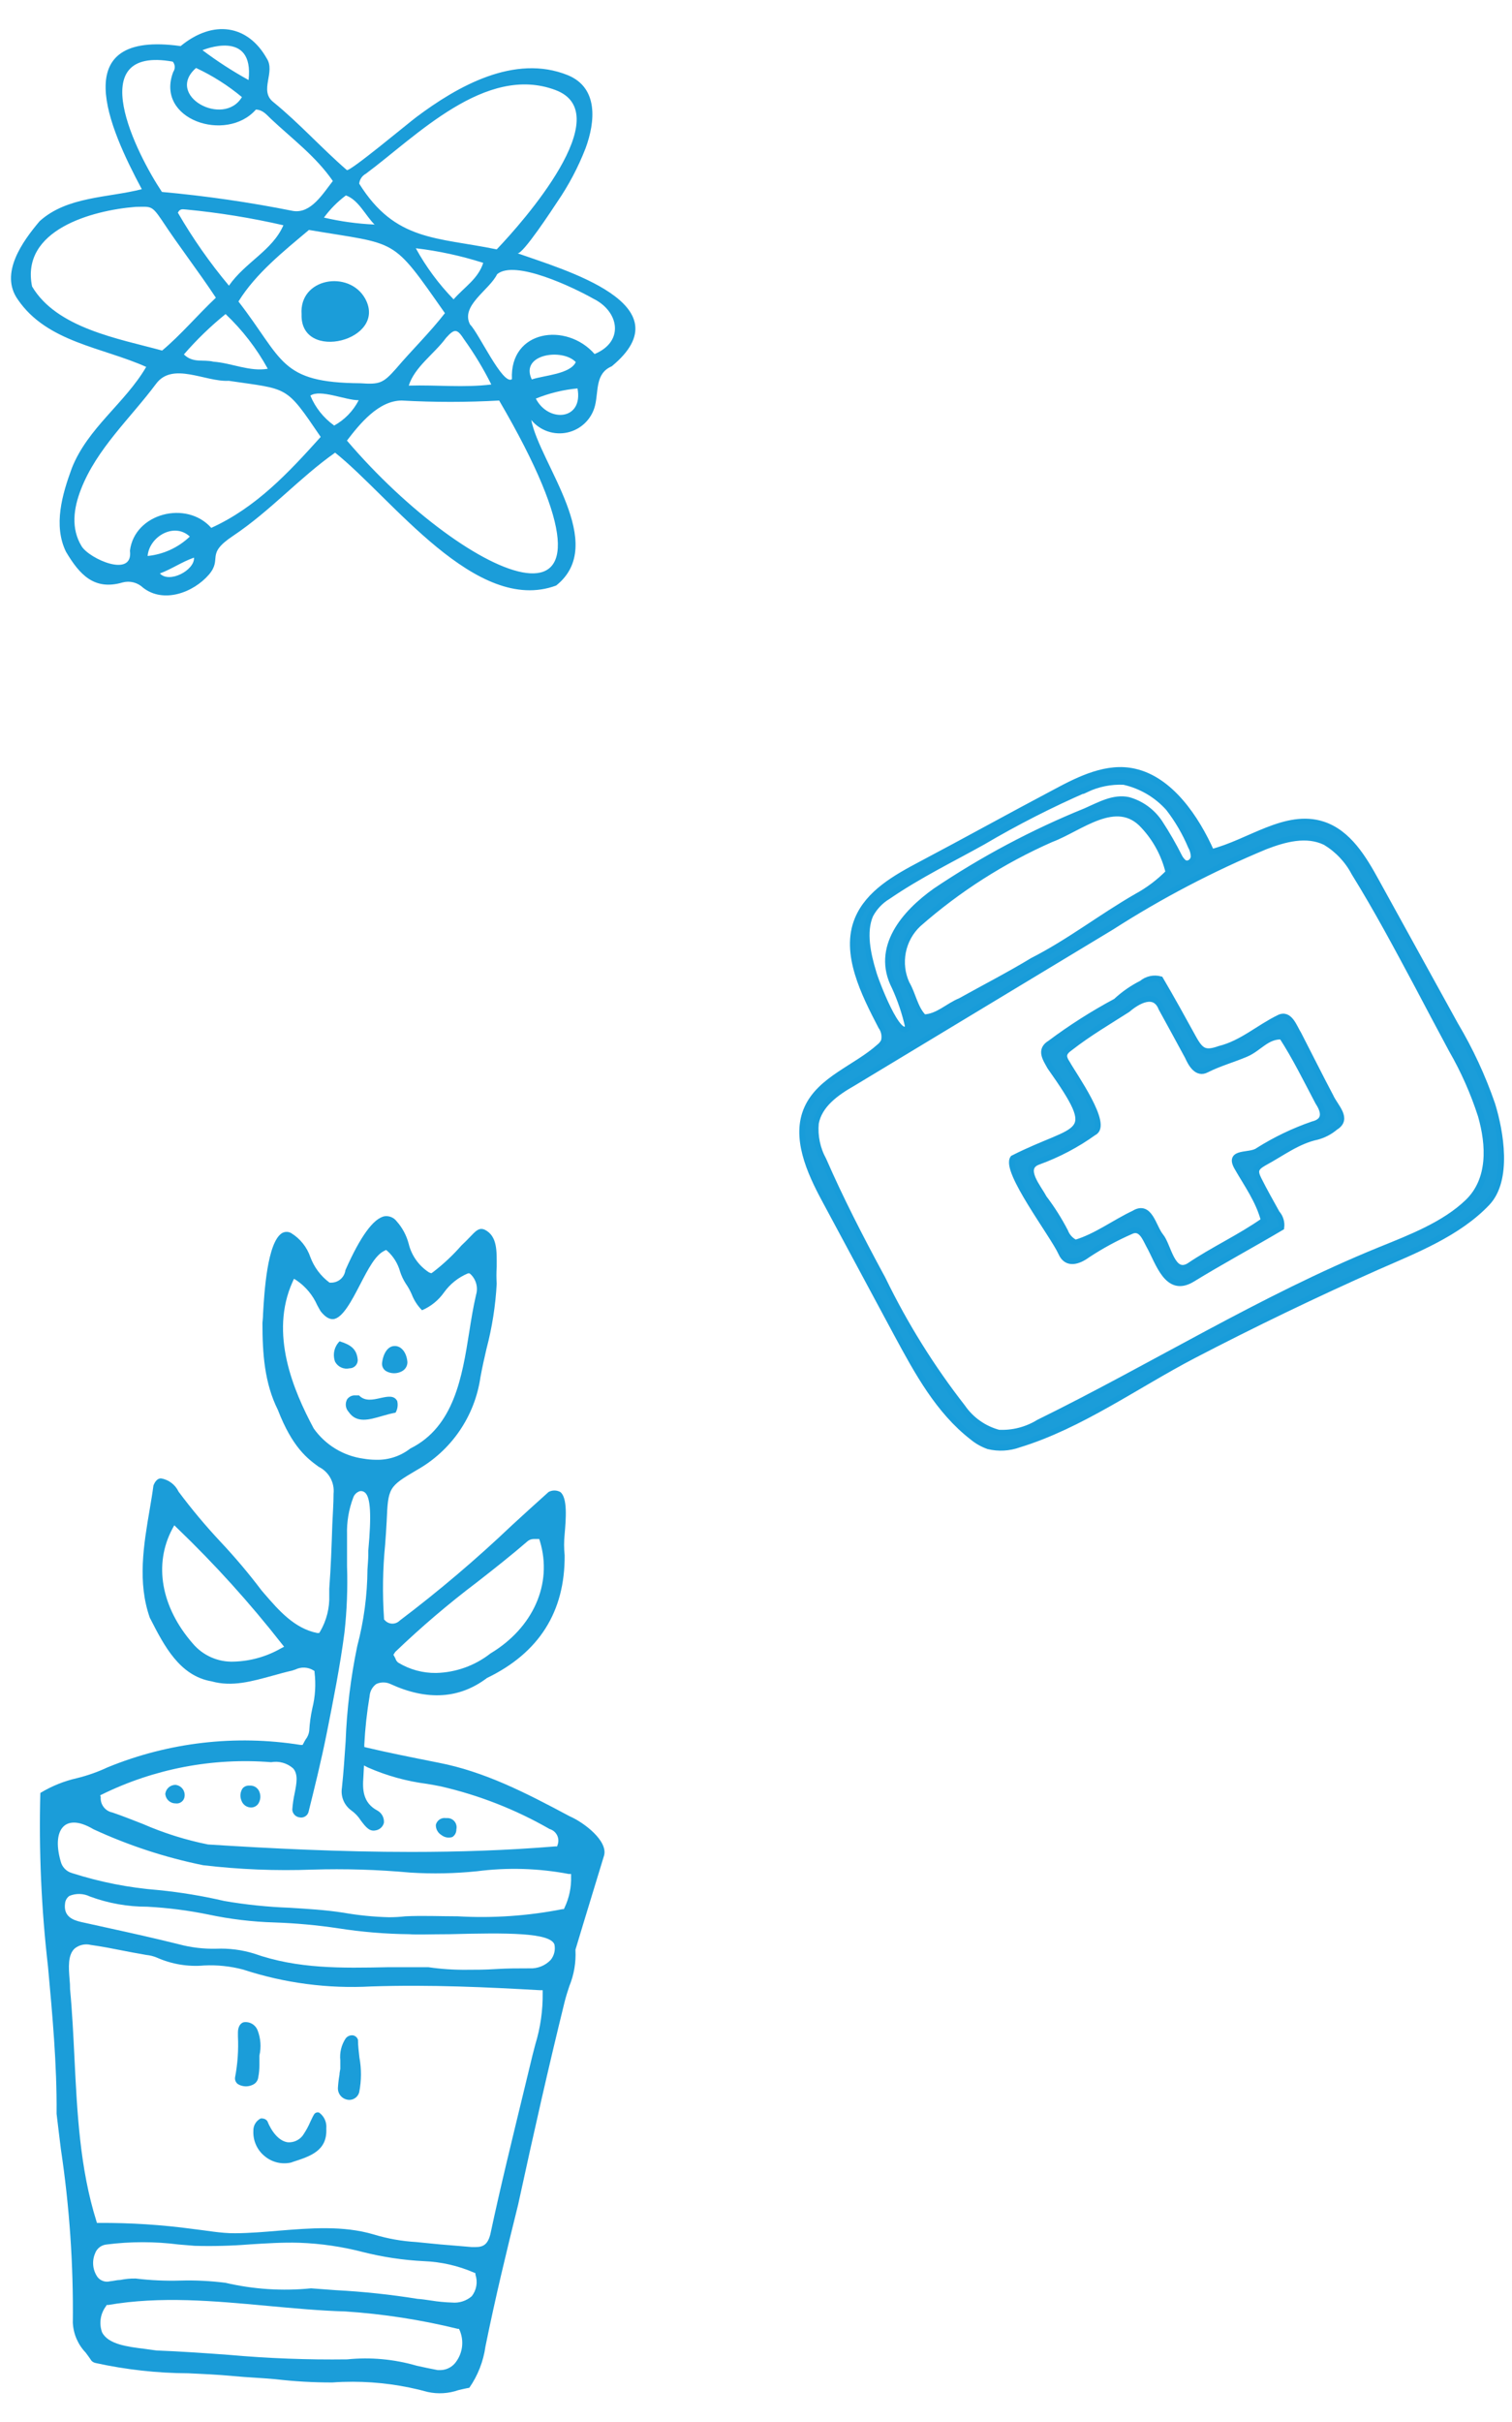
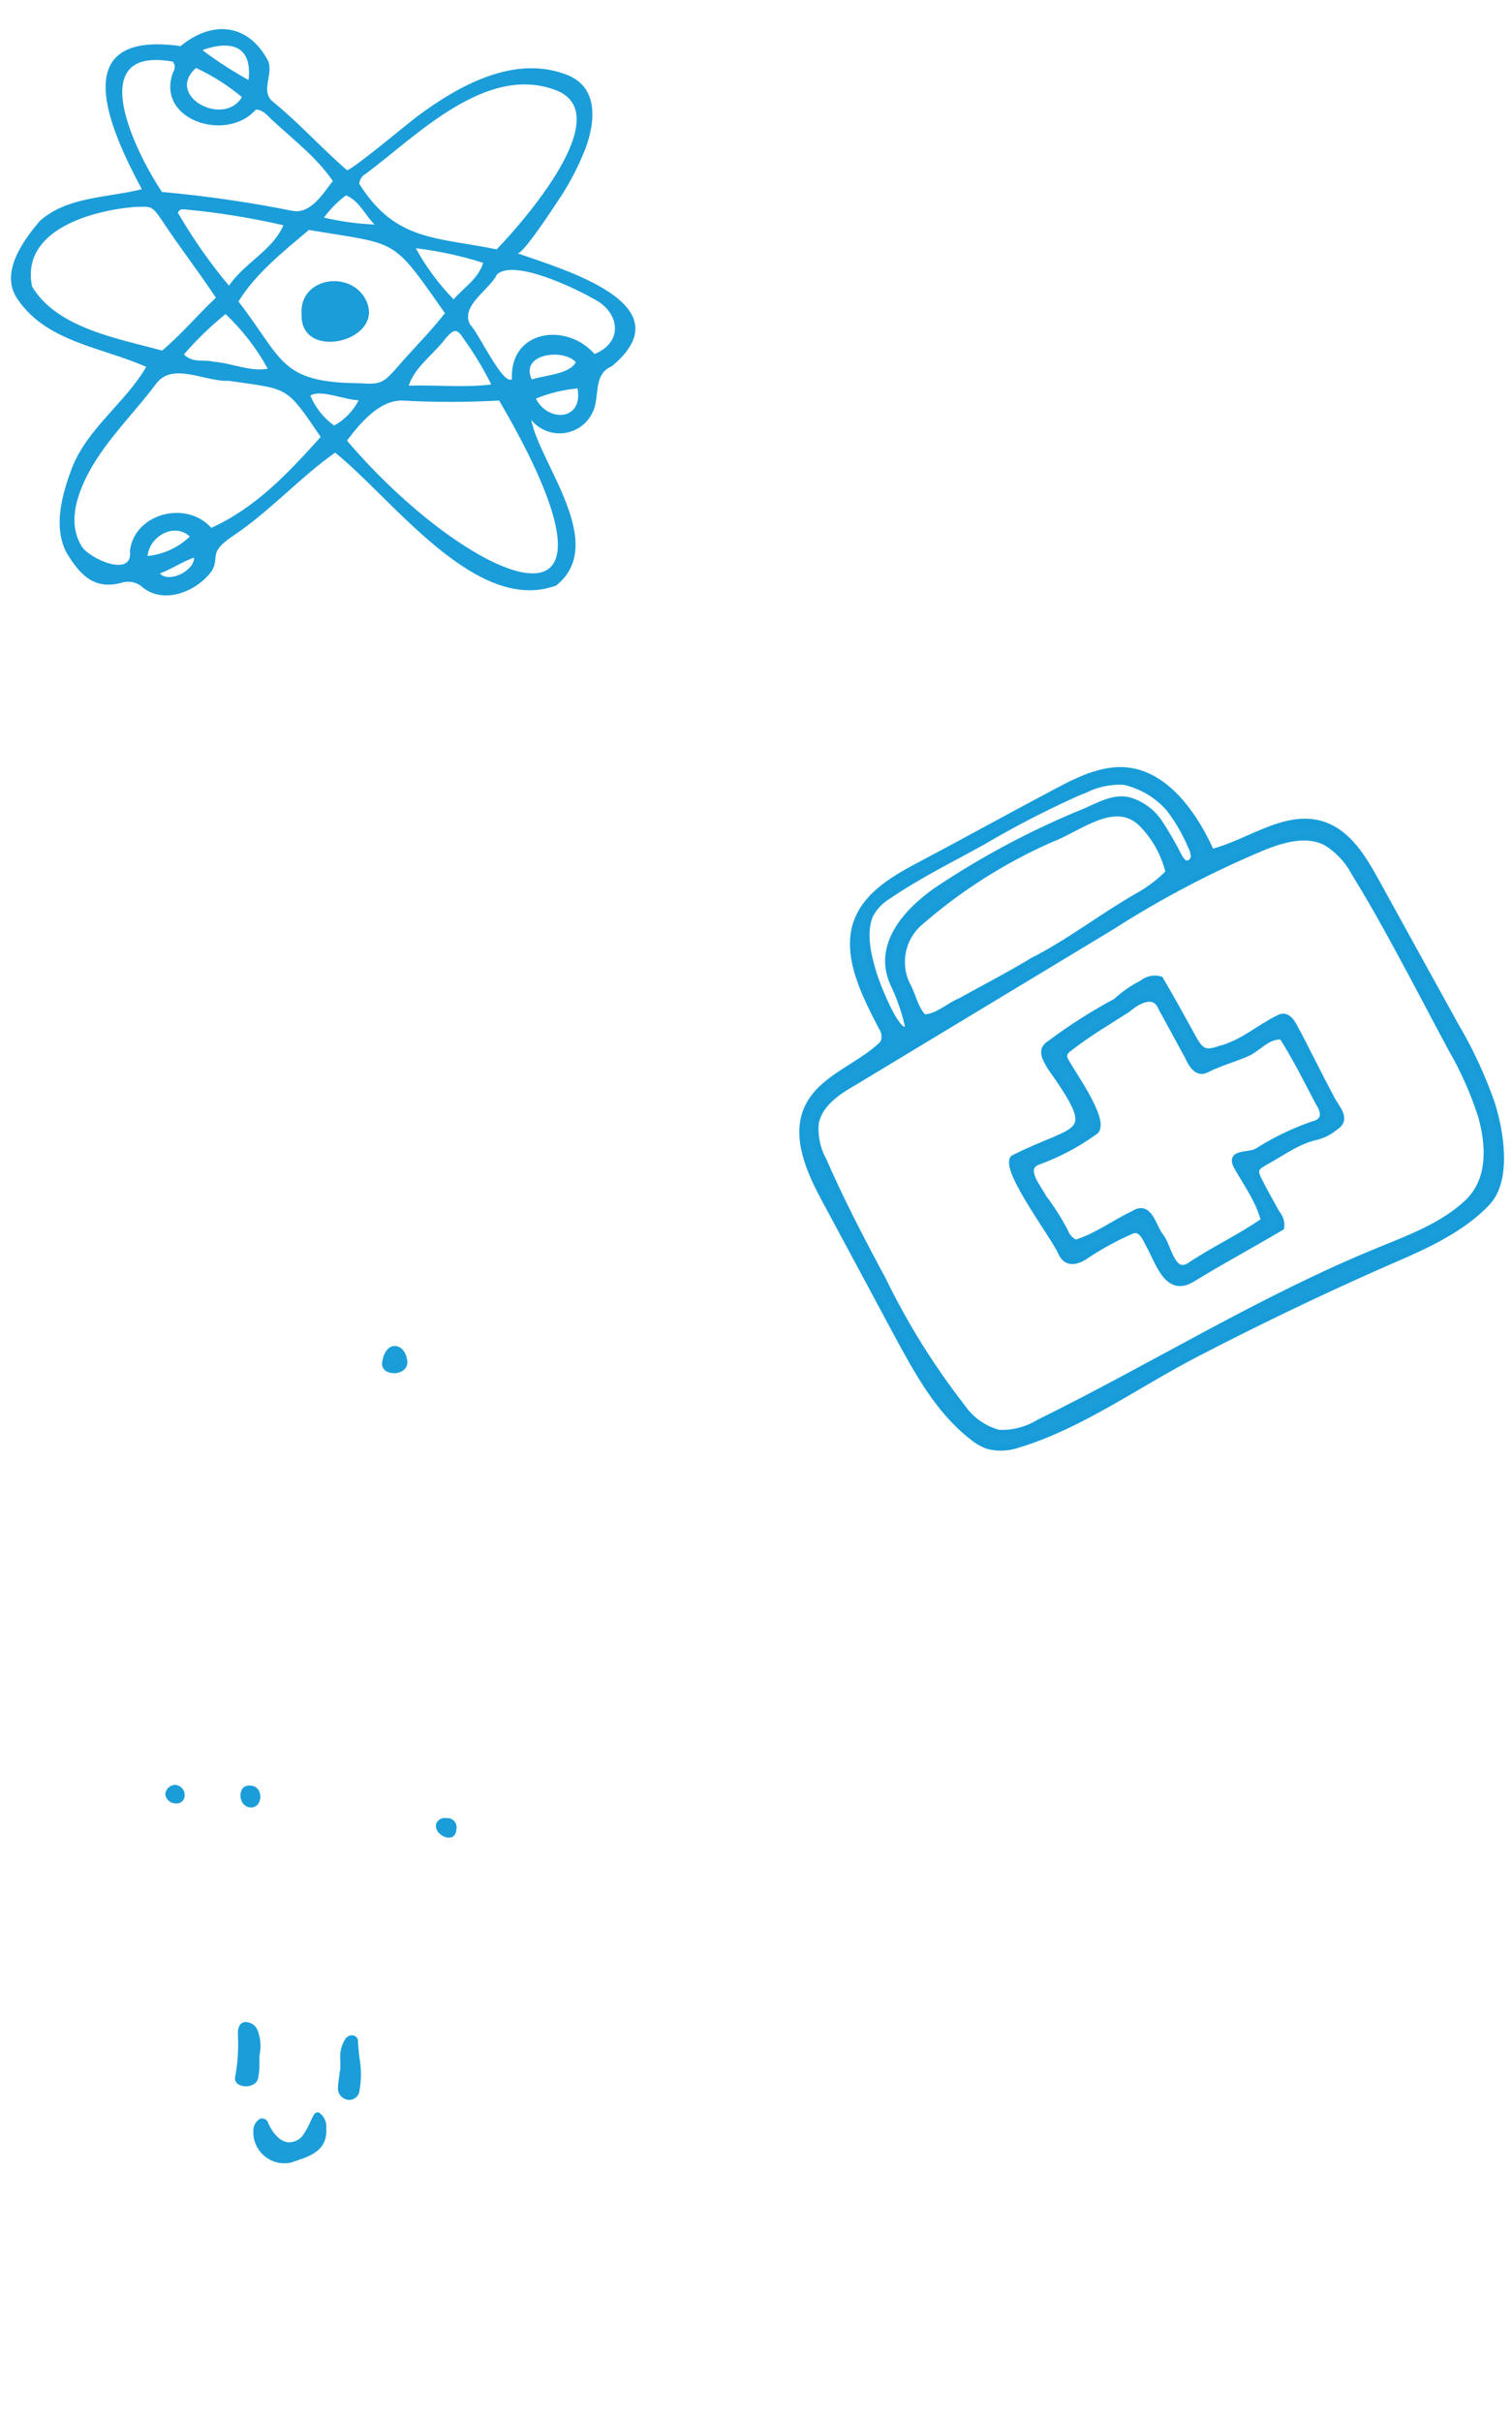
<svg xmlns="http://www.w3.org/2000/svg" width="148" height="237" viewBox="0 0 148 237" fill="none">
  <path d="M14.31 35.9C10.05 33.98 4.6 33.5 1.74 29.3C-0.06 26.76 2.19 23.64 3.88 21.64C6.58 19.2 10.59 19.36 13.88 18.51C10.67 12.51 6.38 2.93 17.68 4.51C20.88 1.88 24.26 2.44 26.1 5.7C27.01 7.07 25.31 8.87 26.77 10C29.3 12.06 31.51 14.53 33.95 16.64C34.2 16.86 40.13 11.91 40.75 11.46C44.75 8.46 50.36 5.24 55.59 7.36C58.59 8.6 58.27 11.92 57.32 14.5C56.597 16.362 55.66 18.134 54.53 19.78C54.18 20.31 51.15 24.95 50.65 24.78C55.15 26.38 67.22 29.78 59.88 35.84C58.24 36.54 58.6 38.26 58.24 39.7C58.077 40.342 57.739 40.927 57.264 41.389C56.789 41.851 56.195 42.172 55.548 42.316C54.901 42.46 54.227 42.422 53.6 42.205C52.974 41.989 52.42 41.603 52 41.09C52.84 45.4 59.54 53.23 54.44 57.29C46.6 60.2 38.34 48.7 32.8 44.29C29.29 46.77 26.48 49.98 22.8 52.44C20.06 54.26 21.8 54.62 20.46 56.21C18.93 57.99 16 59.07 14 57.5C13.738 57.251 13.417 57.073 13.066 56.984C12.716 56.894 12.349 56.897 12 56.99C9.2 57.81 7.77 56.19 6.46 53.99C5.2 51.41 6.09 48.37 7.03 45.81C8.59 41.86 12.25 39.44 14.31 35.9ZM20.68 51.65C25.08 49.65 28.26 46.23 31.39 42.75C27.93 37.66 28.29 38.13 22.39 37.26C20.11 37.39 16.9 35.37 15.28 37.55C12.77 40.92 9.47 43.89 7.92 47.89C7.21 49.72 6.92 51.7 7.99 53.45C8.75 54.68 13.07 56.61 12.72 53.88C13.17 50.22 18.26 48.91 20.68 51.65ZM48.86 39.19C45.686 39.365 42.504 39.365 39.33 39.19C37.05 39.19 35.2 41.49 33.96 43.11C45.76 56.96 64 65.1 48.86 39.19ZM35.16 17.97C38.69 23.62 42.72 23.19 48.62 24.4C51.18 21.73 60.56 11.12 54.37 8.81C47.52 6.24 40.73 13.35 35.81 17C35.63 17.096 35.477 17.235 35.364 17.404C35.25 17.573 35.18 17.767 35.16 17.97ZM30.24 22.5C27.77 24.58 25.04 26.75 23.34 29.5C27.77 35.22 27.34 37.44 35.28 37.5C37.16 37.63 37.5 37.5 38.76 36.08C40.32 34.24 42.07 32.55 43.55 30.64C38.27 23.11 39.06 23.99 30.24 22.5ZM21.13 29.13C19.4 26.51 17.54 24.13 15.83 21.53C14.83 20.05 14.75 20.23 13.28 20.24C9 20.58 2 22.5 3.14 28.03C5.55 32.11 11.62 33.14 15.87 34.3C17.71 32.76 19.27 30.89 21.13 29.13ZM15.85 18.78C20.157 19.171 24.439 19.792 28.68 20.64C30.44 20.93 31.61 18.94 32.58 17.71C30.91 15.29 28.58 13.57 26.52 11.63C26.11 11.25 25.75 10.75 25.05 10.72C22.17 14.01 15.15 11.72 16.96 7.03C17.063 6.881 17.114 6.702 17.105 6.521C17.096 6.341 17.027 6.168 16.91 6.03C8 4.44 13.37 15.07 15.85 18.78ZM58.2 34.64C61.14 33.42 60.6 30.46 58.07 29.22C56.18 28.15 50.39 25.36 48.66 26.83C47.9 28.39 45.05 29.9 46.01 31.75C46.85 32.56 49.22 37.75 50.11 37.1C49.88 32.27 55.45 31.5 58.2 34.64ZM27.74 22.04C24.603 21.321 21.423 20.806 18.22 20.5C17.96 20.5 17.64 20.35 17.41 20.81C18.869 23.329 20.542 25.718 22.41 27.95C24 25.66 26.68 24.5 27.74 22.04ZM48.09 37.62C47.327 36.092 46.444 34.628 45.45 33.24C44.75 32.16 44.51 32.11 43.66 33.06C42.51 34.63 40.59 35.89 40.01 37.73C42.81 37.65 45.39 37.95 48.09 37.62ZM18 34.68C18.91 35.56 19.85 35.14 20.9 35.39C22.67 35.52 24.46 36.39 26.21 36.08C25.12 34.093 23.726 32.288 22.08 30.73C20.607 31.924 19.241 33.246 18 34.68ZM44.4 29.29C45.47 28.07 46.8 27.29 47.3 25.72C45.151 25.034 42.94 24.555 40.7 24.29C41.703 26.115 42.948 27.797 44.4 29.29ZM19.19 6.65C16.11 9.35 21.88 12.5 23.68 9.5C22.312 8.36 20.803 7.402 19.19 6.65ZM32.69 41.65C33.728 41.081 34.571 40.214 35.11 39.16C33.8 39.16 31.34 38.05 30.38 38.71C30.864 39.876 31.664 40.884 32.69 41.62V41.65ZM36.69 22C35.76 21.08 35.11 19.57 33.86 19.12C33.039 19.732 32.315 20.464 31.71 21.29C33.329 21.667 34.979 21.895 36.64 21.97L36.69 22ZM56.58 38C55.161 38.127 53.769 38.464 52.45 39C53.66 41.37 57.11 41.15 56.53 38.01L56.58 38ZM52.1 37.11C53.31 36.72 55.81 36.6 56.36 35.43C55.07 34.05 50.86 34.63 52.05 37.12L52.1 37.11ZM14.45 54.4C16 54.244 17.453 53.575 18.58 52.5C17.05 51.07 14.61 52.5 14.45 54.4ZM19.82 4.91C21.253 5.988 22.76 6.963 24.33 7.83C24.9 2.77 19.82 4.91 19.82 4.91ZM15.65 56.11C16.58 57.11 19.07 55.79 18.99 54.56C17.77 54.99 16.85 55.66 15.65 56.11Z" fill="#1B9DD9" />
  <path d="M29.52 30.76C29.26 27.19 34.16 26.39 35.74 29.21C38 33.31 29.37 35.5 29.52 30.76Z" fill="#1B9DD9" />
-   <path d="M83.94 89.95C82.56 93.28 84.58 97.23 86.24 100.43C86.386 100.634 86.487 100.867 86.536 101.114C86.584 101.361 86.579 101.615 86.52 101.86C86.416 102.079 86.262 102.271 86.07 102.42C83.74 104.5 80.3 105.58 79.01 108.42C77.72 111.26 79.24 114.64 80.74 117.42L87.79 130.54C89.79 134.24 91.86 138.05 95.18 140.62C95.646 141.007 96.178 141.309 96.75 141.51C97.745 141.748 98.788 141.689 99.75 141.34C105.75 139.51 111.26 135.53 116.82 132.63C122.74 129.55 128.74 126.66 134.82 123.96C138.53 122.33 142.72 120.7 145.57 117.7C147.71 115.44 146.9 110.76 146.07 108.06C145.132 105.343 143.919 102.729 142.45 100.26L134.73 86.26C133.47 83.96 131.98 81.47 129.48 80.66C125.85 79.49 122.29 82.43 118.58 83.37C117.12 80.08 114.58 76.27 111.03 75.49C108.38 74.89 105.71 76.2 103.31 77.49C98.79 79.88 94.67 82.17 90.15 84.56C87.67 85.87 85 87.37 83.94 89.95ZM123.87 82.82C125.75 82.1 127.87 81.51 129.73 82.41C130.93 83.132 131.909 84.169 132.56 85.41C134.78 88.99 136.76 92.71 138.74 96.41C139.846 98.51 140.963 100.61 142.09 102.71C143.268 104.753 144.226 106.915 144.95 109.16C145.77 112.03 145.95 115.43 143.65 117.63C141.35 119.83 138.07 121.08 135.07 122.3C123.51 127 112.86 133.68 101.66 139.18C100.487 139.9 99.124 140.249 97.75 140.18C96.315 139.794 95.064 138.912 94.22 137.69C91.197 133.813 88.59 129.63 86.44 125.21C86.37 125.06 86.29 124.92 86.21 124.78C84.21 121.07 82.29 117.35 80.61 113.5C80.007 112.405 79.746 111.154 79.86 109.91C80.19 108.1 81.86 106.91 83.48 105.99L108.81 90.7C113.588 87.636 118.628 84.999 123.87 82.82ZM88.75 96.24C88.308 95.272 88.18 94.191 88.385 93.147C88.589 92.103 89.115 91.149 89.89 90.42C93.773 87.004 98.157 84.205 102.89 82.12C105.72 81.07 109.3 77.86 111.95 80.82C113.139 82.097 113.976 83.662 114.38 85.36C113.465 86.293 112.417 87.085 111.27 87.71C107.79 89.71 104.65 92.17 101.07 93.99C98.76 95.39 96.36 96.62 94.01 97.93C92.78 98.43 91.81 99.49 90.43 99.54C89.55 98.67 89.37 97.28 88.75 96.24ZM106.32 77.24C107.467 76.696 108.731 76.442 110 76.5C111.693 76.876 113.225 77.775 114.38 79.07C115.265 80.214 115.997 81.467 116.56 82.8C116.734 83.105 116.831 83.448 116.84 83.8C116.835 83.976 116.765 84.145 116.643 84.272C116.521 84.4 116.356 84.477 116.18 84.49C116.064 84.48 115.953 84.439 115.86 84.37C115.698 84.228 115.562 84.059 115.46 83.87C114.876 82.711 114.229 81.586 113.52 80.5C112.798 79.411 111.708 78.619 110.45 78.27C108.99 77.96 107.62 78.76 106.25 79.36C101.101 81.451 96.181 84.068 91.57 87.17C88.57 89.3 85.57 92.7 87.57 96.57C88.14 97.817 88.579 99.121 88.88 100.46C88.04 102.14 85.66 95.84 85.48 95.1C84.95 93.36 84.48 91.19 85.19 89.54C85.589 88.783 86.187 88.151 86.92 87.71C89.99 85.61 93.12 84.1 96.2 82.38C99.466 80.457 102.845 78.734 106.32 77.22V77.24Z" fill="#1B9DD9" stroke="#189CD9" stroke-width="0.57" stroke-miterlimit="10" />
+   <path d="M83.94 89.95C82.56 93.28 84.58 97.23 86.24 100.43C86.386 100.634 86.487 100.867 86.536 101.114C86.584 101.361 86.579 101.615 86.52 101.86C86.416 102.079 86.262 102.271 86.07 102.42C83.74 104.5 80.3 105.58 79.01 108.42C77.72 111.26 79.24 114.64 80.74 117.42L87.79 130.54C89.79 134.24 91.86 138.05 95.18 140.62C95.646 141.007 96.178 141.309 96.75 141.51C97.745 141.748 98.788 141.689 99.75 141.34C105.75 139.51 111.26 135.53 116.82 132.63C122.74 129.55 128.74 126.66 134.82 123.96C138.53 122.33 142.72 120.7 145.57 117.7C147.71 115.44 146.9 110.76 146.07 108.06C145.132 105.343 143.919 102.729 142.45 100.26L134.73 86.26C133.47 83.96 131.98 81.47 129.48 80.66C125.85 79.49 122.29 82.43 118.58 83.37C117.12 80.08 114.58 76.27 111.03 75.49C108.38 74.89 105.71 76.2 103.31 77.49C98.79 79.88 94.67 82.17 90.15 84.56C87.67 85.87 85 87.37 83.94 89.95ZM123.87 82.82C125.75 82.1 127.87 81.51 129.73 82.41C130.93 83.132 131.909 84.169 132.56 85.41C134.78 88.99 136.76 92.71 138.74 96.41C139.846 98.51 140.963 100.61 142.09 102.71C143.268 104.753 144.226 106.915 144.95 109.16C145.77 112.03 145.95 115.43 143.65 117.63C141.35 119.83 138.07 121.08 135.07 122.3C123.51 127 112.86 133.68 101.66 139.18C100.487 139.9 99.124 140.249 97.75 140.18C96.315 139.794 95.064 138.912 94.22 137.69C91.197 133.813 88.59 129.63 86.44 125.21C84.21 121.07 82.29 117.35 80.61 113.5C80.007 112.405 79.746 111.154 79.86 109.91C80.19 108.1 81.86 106.91 83.48 105.99L108.81 90.7C113.588 87.636 118.628 84.999 123.87 82.82ZM88.75 96.24C88.308 95.272 88.18 94.191 88.385 93.147C88.589 92.103 89.115 91.149 89.89 90.42C93.773 87.004 98.157 84.205 102.89 82.12C105.72 81.07 109.3 77.86 111.95 80.82C113.139 82.097 113.976 83.662 114.38 85.36C113.465 86.293 112.417 87.085 111.27 87.71C107.79 89.71 104.65 92.17 101.07 93.99C98.76 95.39 96.36 96.62 94.01 97.93C92.78 98.43 91.81 99.49 90.43 99.54C89.55 98.67 89.37 97.28 88.75 96.24ZM106.32 77.24C107.467 76.696 108.731 76.442 110 76.5C111.693 76.876 113.225 77.775 114.38 79.07C115.265 80.214 115.997 81.467 116.56 82.8C116.734 83.105 116.831 83.448 116.84 83.8C116.835 83.976 116.765 84.145 116.643 84.272C116.521 84.4 116.356 84.477 116.18 84.49C116.064 84.48 115.953 84.439 115.86 84.37C115.698 84.228 115.562 84.059 115.46 83.87C114.876 82.711 114.229 81.586 113.52 80.5C112.798 79.411 111.708 78.619 110.45 78.27C108.99 77.96 107.62 78.76 106.25 79.36C101.101 81.451 96.181 84.068 91.57 87.17C88.57 89.3 85.57 92.7 87.57 96.57C88.14 97.817 88.579 99.121 88.88 100.46C88.04 102.14 85.66 95.84 85.48 95.1C84.95 93.36 84.48 91.19 85.19 89.54C85.589 88.783 86.187 88.151 86.92 87.71C89.99 85.61 93.12 84.1 96.2 82.38C99.466 80.457 102.845 78.734 106.32 77.22V77.24Z" fill="#1B9DD9" stroke="#189CD9" stroke-width="0.57" stroke-miterlimit="10" />
  <path d="M119.38 102.62C118.01 103.1 117.57 102.91 116.85 101.62C115.79 99.69 114.68 97.68 113.58 95.81C113.267 95.724 112.938 95.715 112.621 95.785C112.304 95.855 112.008 96 111.76 96.21C110.837 96.673 109.985 97.265 109.23 97.97C106.984 99.173 104.831 100.543 102.79 102.07C101.72 102.71 102.33 103.58 102.79 104.4C107.79 111.48 105.63 110.04 99.16 113.32C98.26 114.54 103.09 120.85 103.87 122.59C104.41 123.83 105.57 123.43 106.44 122.79C107.789 121.901 109.211 121.129 110.69 120.48C111.69 119.99 112.11 121.19 112.47 121.85C113.41 123.52 114.25 126.65 116.7 125.16C119.57 123.4 122.53 121.81 125.42 120.1C125.453 119.849 125.431 119.595 125.357 119.353C125.283 119.112 125.158 118.889 124.99 118.7C124.38 117.6 123.76 116.51 123.2 115.39C122.78 114.55 122.91 114.25 123.75 113.77C125.45 112.86 127 111.64 128.93 111.23C129.582 111.054 130.186 110.737 130.7 110.3C132.07 109.47 130.7 108.3 130.25 107.3C129.19 105.3 128.16 103.22 127.11 101.19C126.68 100.51 126.23 99.05 125.19 99.58C123.2 100.55 121.56 102.08 119.38 102.62ZM125.47 101.42C126.77 103.42 127.89 105.7 129.02 107.84C129.64 108.78 129.79 109.69 128.48 110.01C126.611 110.657 124.823 111.516 123.15 112.57C122.36 113.18 120.15 112.57 121.09 114.22C122.03 115.87 123.21 117.48 123.71 119.42C121.39 121.06 118.71 122.28 116.37 123.87C114.72 124.82 114.37 121.87 113.62 120.96C112.87 120.05 112.55 117.75 110.98 118.73C109.07 119.63 107.3 120.99 105.27 121.59C104.81 121.368 104.452 120.978 104.27 120.5C103.67 119.342 102.97 118.238 102.18 117.2C101.67 116.2 99.96 114.29 101.62 113.68C103.561 112.979 105.395 112.013 107.07 110.81C108.61 110.09 105.07 105.15 104.48 104.07C104 103.35 104.06 103.01 104.78 102.5C106.55 101.12 108.49 99.98 110.37 98.78C111.37 97.92 113.03 96.99 113.68 98.66C114.55 100.23 115.4 101.81 116.26 103.39C116.59 104.13 117.18 105.17 118.11 104.66C119.36 104.03 120.72 103.66 121.98 103.12C123.24 102.58 124 101.35 125.47 101.42Z" fill="#1B9DD9" stroke="#189CD9" stroke-width="0.57" stroke-miterlimit="10" />
-   <path d="M55.759 177.71C51.369 175.36 47.399 173.34 42.929 172.47L42.629 172.41C40.499 171.99 37.629 171.41 35.889 170.99L35.659 170.93V170.69C35.742 169.102 35.915 167.519 36.179 165.95C36.195 165.718 36.261 165.492 36.373 165.288C36.486 165.084 36.641 164.908 36.829 164.77C37.047 164.669 37.284 164.616 37.524 164.616C37.765 164.616 38.002 164.669 38.219 164.77C41.809 166.42 44.979 166.22 47.669 164.18C52.769 161.72 55.309 157.69 55.269 152.18C55.198 151.496 55.198 150.805 55.269 150.12C55.399 148.61 55.569 146.54 54.839 145.98C54.664 145.886 54.468 145.836 54.269 145.836C54.07 145.836 53.874 145.886 53.699 145.98C52.499 147.05 51.309 148.14 50.119 149.23C46.632 152.549 42.959 155.667 39.119 158.57C39.023 158.667 38.907 158.743 38.779 158.793C38.652 158.843 38.515 158.867 38.379 158.862C38.242 158.858 38.107 158.825 37.983 158.766C37.86 158.707 37.749 158.624 37.659 158.52L37.589 158.45V158.35C37.426 155.945 37.463 153.53 37.699 151.13C37.759 150.36 37.809 149.6 37.849 148.84C37.989 145.55 38.039 145.46 40.789 143.84C42.458 142.904 43.889 141.596 44.971 140.018C46.053 138.44 46.757 136.634 47.029 134.74C47.199 133.81 47.409 132.87 47.619 131.97C48.169 129.887 48.504 127.752 48.619 125.6C48.583 125.051 48.583 124.5 48.619 123.95C48.619 122.46 48.709 120.95 47.449 120.32C46.939 120.1 46.629 120.38 46.169 120.86C45.709 121.34 45.499 121.55 45.169 121.86C44.325 122.825 43.387 123.702 42.369 124.48L42.219 124.58L41.999 124.5C40.995 123.852 40.279 122.843 39.999 121.68C39.786 120.872 39.385 120.125 38.829 119.5C38.696 119.322 38.517 119.181 38.312 119.093C38.106 119.006 37.881 118.974 37.659 119C36.559 119.19 35.259 121 33.809 124.28C33.765 124.621 33.597 124.934 33.337 125.159C33.077 125.384 32.743 125.506 32.399 125.5H32.319H32.259C31.404 124.867 30.751 123.998 30.379 123C30.046 122.022 29.381 121.19 28.499 120.65C28.364 120.573 28.21 120.533 28.054 120.533C27.898 120.533 27.745 120.573 27.609 120.65C26.159 121.54 25.869 126.45 25.749 128.54C25.749 128.92 25.699 129.23 25.689 129.45C25.689 132.45 25.889 135.33 27.199 137.95C28.619 141.62 30.099 142.72 31.199 143.52C31.682 143.757 32.079 144.137 32.339 144.607C32.598 145.078 32.706 145.616 32.649 146.15C32.649 147.15 32.569 148.15 32.529 149.15C32.459 151.21 32.389 153.35 32.229 155.44V156.08C32.274 157.324 31.965 158.555 31.339 159.63L31.239 159.78H31.049C28.799 159.33 27.259 157.53 25.889 155.95L25.599 155.61C24.352 153.96 23.017 152.378 21.599 150.87C20.136 149.308 18.76 147.666 17.479 145.95C17.319 145.611 17.078 145.316 16.779 145.09C16.479 144.863 16.13 144.713 15.759 144.65C15.439 144.65 15.189 144.91 15.019 145.35C14.929 146.05 14.799 146.82 14.669 147.59C14.059 151.15 13.439 154.83 14.669 158.3L14.719 158.39C16.059 161.01 17.579 163.98 20.719 164.51C22.719 165.07 24.649 164.51 26.669 163.96C27.299 163.79 27.949 163.6 28.589 163.46L28.919 163.35C29.198 163.213 29.506 163.15 29.816 163.165C30.126 163.181 30.427 163.276 30.689 163.44L30.789 163.51V163.63C30.932 164.811 30.858 166.007 30.569 167.16C30.41 167.884 30.31 168.62 30.269 169.36C30.23 169.664 30.109 169.951 29.919 170.19C29.849 170.31 29.779 170.42 29.719 170.55L29.619 170.73H29.419C23.044 169.715 16.513 170.473 10.539 172.92C9.577 173.371 8.572 173.726 7.539 173.98C6.272 174.266 5.06 174.756 3.949 175.43C3.797 181.108 4.048 186.789 4.699 192.43C5.129 197.14 5.579 202 5.539 206.82C5.669 207.95 5.819 209.12 5.959 210.28C6.802 215.907 7.193 221.592 7.129 227.28C7.185 228.366 7.628 229.395 8.379 230.18C8.579 230.45 8.779 230.71 8.959 230.99C9.074 231.104 9.221 231.181 9.379 231.21C12.352 231.861 15.386 232.197 18.429 232.21C19.859 232.28 21.339 232.34 22.789 232.48C24.239 232.62 25.579 232.66 26.959 232.79C28.811 233.007 30.675 233.114 32.539 233.11C33.199 233.06 33.849 233.04 34.539 233.04C37.016 233.045 39.482 233.381 41.869 234.04C42.867 234.258 43.905 234.195 44.869 233.86C45.219 233.78 45.579 233.69 45.939 233.63C46.777 232.423 47.318 231.036 47.519 229.58C48.469 224.88 49.619 220.13 50.719 215.7C52.319 208.34 53.719 202.15 55.259 195.9C55.389 195.37 55.559 194.84 55.729 194.33C56.184 193.218 56.389 192.02 56.329 190.82V190.76L57.129 188.11C57.796 185.924 58.463 183.737 59.129 181.55C59.519 180.13 57.189 178.33 55.759 177.71ZM38.689 161.63C41.22 159.202 43.891 156.925 46.689 154.81C48.359 153.51 50.079 152.15 51.689 150.76C51.857 150.644 52.056 150.581 52.259 150.58H52.529H52.779L52.859 150.83C54.099 154.97 52.189 159.27 48.009 161.78C46.487 162.972 44.622 163.642 42.689 163.69C41.39 163.706 40.113 163.36 38.999 162.69C38.866 162.599 38.767 162.465 38.719 162.31C38.689 162.234 38.652 162.161 38.609 162.09L38.509 161.91L38.689 161.63ZM27.489 161.29C26.082 162.094 24.499 162.537 22.879 162.58C22.123 162.609 21.37 162.465 20.677 162.161C19.984 161.856 19.369 161.398 18.879 160.82C15.769 157.26 15.019 153.05 16.879 149.57L17.059 149.24L17.329 149.5C21.017 153.039 24.45 156.835 27.599 160.86L27.809 161.12L27.489 161.29ZM30.709 139.77C28.709 136.04 26.359 130.49 28.639 125.42L28.779 125.12L29.049 125.29C29.926 125.893 30.619 126.728 31.049 127.7C31.159 127.9 31.259 128.09 31.379 128.29C31.799 128.83 32.219 129.1 32.619 129.07C33.539 128.98 34.439 127.24 35.239 125.7C36.039 124.16 36.739 122.8 37.629 122.38L37.789 122.3L37.929 122.41C38.52 122.948 38.946 123.641 39.159 124.41C39.292 124.822 39.477 125.216 39.709 125.58C39.946 125.919 40.147 126.281 40.309 126.66C40.533 127.237 40.873 127.762 41.309 128.2C42.173 127.83 42.917 127.228 43.459 126.46C44.053 125.63 44.867 124.982 45.809 124.59H45.959L46.079 124.69C46.34 124.945 46.526 125.266 46.618 125.618C46.709 125.971 46.703 126.341 46.599 126.69C46.329 127.85 46.129 129.06 45.929 130.34C45.239 134.69 44.449 139.61 40.159 141.73C39.202 142.478 38.014 142.867 36.799 142.83C36.387 142.828 35.976 142.791 35.569 142.72C34.601 142.587 33.669 142.257 32.834 141.749C31.998 141.242 31.275 140.568 30.709 139.77ZM9.809 175.66L9.949 175.59C15.092 173.058 20.825 171.962 26.539 172.42C26.922 172.352 27.315 172.372 27.689 172.477C28.064 172.583 28.409 172.772 28.699 173.03C29.199 173.62 29.039 174.48 28.839 175.47C28.726 175.995 28.65 176.526 28.609 177.06C28.62 177.252 28.698 177.433 28.83 177.572C28.962 177.712 29.139 177.799 29.329 177.82C29.508 177.857 29.693 177.828 29.852 177.737C30.01 177.647 30.13 177.503 30.189 177.33C30.729 175.16 31.439 172.33 32.019 169.4C32.599 166.47 33.289 163.04 33.719 159.72C33.957 157.563 34.041 155.39 33.969 153.22C33.969 152.22 33.969 151.22 33.969 150.15C33.932 148.923 34.136 147.7 34.569 146.55C34.619 146.397 34.705 146.258 34.82 146.144C34.934 146.031 35.075 145.948 35.229 145.9C35.32 145.885 35.413 145.89 35.502 145.916C35.59 145.942 35.672 145.988 35.739 146.05C36.269 146.53 36.369 148.23 36.049 151.73C36.049 151.91 36.049 152.05 36.049 152.13C36.049 152.6 35.989 153.13 35.969 153.57C35.951 156.099 35.615 158.615 34.969 161.06C34.327 164.143 33.946 167.274 33.829 170.42C33.729 171.9 33.629 173.42 33.469 174.92C33.401 175.339 33.451 175.769 33.613 176.162C33.776 176.554 34.044 176.893 34.389 177.14C34.765 177.409 35.084 177.749 35.329 178.14C35.839 178.82 36.189 179.22 36.779 179.09C36.97 179.058 37.147 178.97 37.289 178.839C37.431 178.708 37.532 178.538 37.579 178.35C37.6 178.11 37.55 177.869 37.437 177.656C37.323 177.443 37.151 177.267 36.939 177.15C35.499 176.39 35.479 175.06 35.569 173.88L35.629 172.74L36.019 172.94C37.86 173.748 39.806 174.286 41.799 174.54C42.249 174.62 42.699 174.69 43.119 174.78C46.867 175.637 50.466 177.045 53.799 178.96C53.953 179.005 54.097 179.08 54.221 179.181C54.345 179.283 54.447 179.408 54.521 179.551C54.595 179.693 54.639 179.849 54.651 180.009C54.663 180.168 54.642 180.329 54.589 180.48L54.529 180.66H54.339C49.629 181.05 44.889 181.2 40.259 181.2C33.259 181.2 26.479 180.86 20.359 180.47C18.174 180.031 16.042 179.361 13.999 178.47C12.999 178.08 11.999 177.68 10.999 177.34C10.657 177.273 10.352 177.082 10.141 176.803C9.931 176.524 9.831 176.178 9.859 175.83L9.809 175.66ZM44.689 231.02C44.52 231.284 44.288 231.502 44.014 231.656C43.74 231.809 43.433 231.893 43.119 231.9H42.849C42.149 231.77 41.459 231.62 40.779 231.47C38.574 230.829 36.265 230.619 33.979 230.85C30.118 230.901 26.256 230.754 22.409 230.41C20.089 230.24 17.679 230.07 15.319 229.98L14.139 229.82C12.469 229.61 10.589 229.38 9.989 228.2C9.836 227.775 9.791 227.318 9.859 226.871C9.927 226.424 10.106 226.001 10.379 225.64L10.439 225.53H10.579C15.719 224.64 21.009 225.14 26.129 225.61C28.649 225.84 31.259 226.09 33.799 226.16C37.509 226.405 41.189 226.974 44.799 227.86H44.919L44.979 227.97C45.197 228.461 45.285 228.999 45.234 229.534C45.184 230.068 44.996 230.58 44.689 231.02ZM46.179 224.67C45.916 224.898 45.609 225.071 45.278 225.177C44.946 225.284 44.596 225.322 44.249 225.29C43.556 225.268 42.864 225.201 42.179 225.09C41.699 225.02 41.239 224.95 40.869 224.93C38.22 224.504 35.549 224.22 32.869 224.08L30.449 223.9C27.649 224.181 24.821 223.998 22.079 223.36C20.614 223.172 19.136 223.098 17.659 223.14C16.196 223.183 14.732 223.116 13.279 222.94C12.772 222.931 12.266 222.978 11.769 223.08C11.449 223.08 11.129 223.18 10.769 223.21C10.548 223.268 10.315 223.259 10.099 223.186C9.882 223.114 9.691 222.98 9.549 222.8C9.316 222.47 9.171 222.085 9.128 221.683C9.084 221.28 9.143 220.874 9.299 220.5C9.382 220.259 9.532 220.046 9.733 219.888C9.933 219.73 10.175 219.634 10.429 219.61C12.773 219.31 15.146 219.31 17.489 219.61L19.069 219.74C20.861 219.789 22.653 219.742 24.439 219.6C26.029 219.5 27.669 219.39 29.299 219.44C31.403 219.515 33.492 219.821 35.529 220.35C37.479 220.842 39.472 221.14 41.479 221.24C43.175 221.306 44.843 221.686 46.399 222.36L46.539 222.42V222.56C46.657 222.915 46.687 223.293 46.624 223.661C46.561 224.029 46.408 224.375 46.179 224.67ZM52.399 200.03C52.309 200.39 52.209 200.75 52.119 201.11L51.299 204.5C50.179 209.13 48.999 213.9 47.999 218.6C47.749 219.6 47.309 219.86 46.569 219.86H46.169L44.519 219.72C43.589 219.65 42.669 219.57 41.749 219.47L40.749 219.37C39.338 219.289 37.942 219.041 36.589 218.63C33.589 217.74 30.389 218.01 27.279 218.26C25.879 218.38 24.429 218.5 23.019 218.51C21.609 218.52 20.219 218.24 18.869 218.09C15.83 217.68 12.766 217.483 9.699 217.5H9.489L9.429 217.3C7.819 212.17 7.549 206.68 7.289 201.37C7.179 199.15 7.069 196.86 6.859 194.64C6.86 194.306 6.843 193.973 6.809 193.64C6.719 192.53 6.619 191.27 7.319 190.64C7.537 190.467 7.792 190.346 8.065 190.287C8.337 190.228 8.619 190.232 8.889 190.3C9.969 190.45 11.049 190.66 12.099 190.87C12.719 190.99 13.329 191.11 13.939 191.21L14.319 191.28C14.685 191.315 15.042 191.406 15.379 191.55C16.821 192.187 18.4 192.449 19.969 192.31C21.259 192.245 22.551 192.38 23.799 192.71C27.844 194.036 32.1 194.596 36.349 194.36C42.219 194.17 47.729 194.44 52.869 194.73H53.119V194.98C53.143 196.691 52.901 198.395 52.399 200.03ZM53.909 191.76C53.646 192.039 53.326 192.257 52.97 192.401C52.615 192.544 52.232 192.609 51.849 192.59C50.759 192.59 49.629 192.59 48.549 192.66C47.469 192.73 46.639 192.73 45.669 192.73C44.422 192.742 43.175 192.659 41.939 192.48C40.619 192.48 39.239 192.48 37.939 192.48C33.419 192.57 29.149 192.66 24.849 191.14C23.661 190.778 22.421 190.619 21.179 190.67C19.935 190.701 18.692 190.553 17.489 190.23C15.239 189.67 12.919 189.15 10.679 188.66L7.959 188.06C7.079 187.86 6.199 187.49 6.369 186.23C6.383 186.085 6.429 185.944 6.503 185.818C6.578 185.692 6.679 185.583 6.799 185.5C7.118 185.368 7.461 185.305 7.806 185.315C8.151 185.325 8.489 185.409 8.799 185.56C10.598 186.227 12.501 186.565 14.419 186.56C16.436 186.667 18.442 186.924 20.419 187.33C22.532 187.778 24.681 188.036 26.839 188.1C28.956 188.171 31.066 188.365 33.159 188.68C35.446 189.037 37.755 189.227 40.069 189.25C40.759 189.31 42.239 189.25 43.949 189.25C49.709 189.1 53.829 189.09 54.269 190.25C54.324 190.513 54.321 190.785 54.258 191.046C54.196 191.307 54.077 191.551 53.909 191.76ZM55.249 186.68L55.189 186.8H55.049C51.676 187.463 48.232 187.698 44.799 187.5C43.109 187.5 41.369 187.42 39.679 187.5C39.148 187.56 38.614 187.59 38.079 187.59C36.57 187.553 35.066 187.402 33.579 187.14C31.839 186.87 30.049 186.77 28.319 186.66C26.187 186.583 24.062 186.363 21.959 186C19.822 185.503 17.654 185.146 15.469 184.93C12.608 184.704 9.783 184.147 7.049 183.27C6.779 183.195 6.533 183.048 6.338 182.846C6.143 182.644 6.005 182.394 5.939 182.12C5.459 180.45 5.609 179.17 6.329 178.61C6.769 178.28 7.609 178.07 9.149 178.98C12.581 180.567 16.185 181.748 19.889 182.5C23.433 182.918 27.004 183.062 30.569 182.93C33.766 182.833 36.965 182.93 40.149 183.22C42.329 183.358 44.517 183.314 46.689 183.09C49.685 182.705 52.722 182.796 55.689 183.36H55.899V183.58C55.935 184.651 55.712 185.714 55.249 186.68Z" fill="#1B9DD9" />
  <path d="M25.27 176.5C25.176 176.629 25.047 176.73 24.899 176.79C24.75 176.85 24.588 176.867 24.43 176.84C24.252 176.813 24.085 176.738 23.946 176.624C23.807 176.51 23.701 176.36 23.64 176.19C23.555 175.998 23.52 175.787 23.538 175.578C23.555 175.368 23.625 175.166 23.74 174.99C23.816 174.9 23.911 174.828 24.018 174.779C24.125 174.731 24.242 174.707 24.36 174.71H24.56C24.734 174.72 24.901 174.777 25.044 174.876C25.187 174.975 25.3 175.111 25.37 175.27C25.459 175.467 25.497 175.683 25.48 175.898C25.462 176.113 25.39 176.321 25.27 176.5Z" fill="#1B9DD9" />
  <path d="M44.671 178.99C44.676 179.138 44.642 179.285 44.574 179.416C44.506 179.548 44.405 179.659 44.281 179.74C44.1 179.799 43.908 179.812 43.722 179.779C43.535 179.746 43.359 179.667 43.211 179.55C43.038 179.447 42.897 179.3 42.8 179.124C42.703 178.949 42.655 178.75 42.661 178.55C42.713 178.334 42.845 178.146 43.031 178.023C43.216 177.901 43.441 177.853 43.661 177.89H43.871C43.999 177.901 44.124 177.939 44.236 178.003C44.348 178.066 44.446 178.153 44.522 178.257C44.597 178.362 44.65 178.481 44.676 178.607C44.702 178.734 44.7 178.864 44.671 178.99Z" fill="#1B9DD9" />
  <path d="M18.07 175.75C18.061 175.856 18.031 175.959 17.981 176.053C17.931 176.147 17.862 176.229 17.778 176.295C17.694 176.36 17.598 176.408 17.495 176.435C17.392 176.462 17.285 176.467 17.18 176.45C16.923 176.45 16.676 176.352 16.49 176.175C16.303 175.998 16.192 175.756 16.18 175.5C16.214 175.259 16.334 175.04 16.518 174.881C16.702 174.723 16.937 174.637 17.18 174.64C17.311 174.653 17.439 174.693 17.555 174.756C17.671 174.82 17.774 174.906 17.857 175.009C17.939 175.112 18.001 175.231 18.037 175.358C18.074 175.485 18.085 175.618 18.07 175.75Z" fill="#1B9DD9" />
  <path d="M31.94 208.23V208.28V208.33C32.02 210.45 30.37 210.98 28.63 211.54L28.5 211.59C28.05 211.693 27.582 211.691 27.133 211.584C26.683 211.476 26.265 211.266 25.91 210.97C25.544 210.675 25.253 210.297 25.061 209.868C24.868 209.439 24.779 208.97 24.8 208.5C24.79 208.25 24.851 208.003 24.977 207.787C25.102 207.57 25.288 207.395 25.51 207.28C25.573 207.27 25.637 207.27 25.7 207.28C25.793 207.286 25.883 207.312 25.965 207.357C26.046 207.402 26.116 207.465 26.17 207.54C26.54 208.47 27.25 209.49 28.17 209.61C28.492 209.633 28.814 209.564 29.097 209.409C29.381 209.255 29.614 209.023 29.77 208.74C29.998 208.391 30.195 208.023 30.36 207.64C30.48 207.39 30.59 207.14 30.73 206.9C30.87 206.66 31.13 206.65 31.26 206.72C31.493 206.893 31.677 207.123 31.796 207.387C31.915 207.651 31.965 207.942 31.94 208.23Z" fill="#1B9DD9" />
  <path d="M25.391 201.13V201.46C25.391 201.65 25.391 201.85 25.391 202.04C25.395 202.442 25.359 202.844 25.281 203.24C25.264 203.404 25.203 203.56 25.104 203.692C25.006 203.824 24.873 203.927 24.721 203.99C24.495 204.096 24.246 204.146 23.997 204.134C23.747 204.121 23.505 204.048 23.291 203.92C23.186 203.845 23.105 203.743 23.055 203.624C23.006 203.506 22.99 203.376 23.011 203.25C23.261 201.932 23.355 200.589 23.291 199.25V198.85C23.291 198.26 23.581 197.85 23.991 197.85H24.121C24.364 197.865 24.597 197.951 24.792 198.097C24.987 198.242 25.136 198.441 25.221 198.67C25.521 199.454 25.58 200.311 25.391 201.13Z" fill="#1B9DD9" />
  <path d="M35.16 204.71C35.094 204.965 34.93 205.184 34.704 205.319C34.477 205.454 34.206 205.494 33.95 205.43C33.686 205.37 33.452 205.217 33.292 204.998C33.132 204.779 33.057 204.51 33.08 204.24C33.106 203.824 33.156 203.41 33.23 203C33.23 202.81 33.28 202.62 33.31 202.43V202.13C33.31 201.95 33.31 201.76 33.31 201.58C33.234 200.839 33.414 200.094 33.82 199.47C33.903 199.352 34.017 199.259 34.15 199.202C34.282 199.146 34.428 199.128 34.57 199.15C34.681 199.173 34.784 199.226 34.867 199.304C34.95 199.382 35.01 199.48 35.04 199.59C35.04 200.16 35.12 200.74 35.18 201.31C35.388 202.434 35.382 203.588 35.16 204.71Z" fill="#1B9DD9" />
-   <path d="M38.72 138.22C38.285 138.304 37.855 138.411 37.43 138.54C36.13 138.92 34.9 139.28 34.13 138.15C33.977 137.986 33.88 137.777 33.853 137.554C33.826 137.332 33.871 137.106 33.98 136.91C34.071 136.782 34.194 136.68 34.336 136.613C34.477 136.547 34.634 136.518 34.79 136.53H35.14C35.72 137.14 36.52 136.95 37.24 136.79C37.96 136.63 38.58 136.51 38.88 137.08C38.975 137.466 38.918 137.875 38.72 138.22Z" fill="#1B9DD9" />
  <path d="M39.879 133.27C39.882 133.452 39.834 133.631 39.743 133.788C39.651 133.944 39.519 134.073 39.359 134.16C39.121 134.294 38.852 134.363 38.579 134.363C38.306 134.363 38.038 134.294 37.799 134.16C37.66 134.078 37.548 133.956 37.477 133.81C37.406 133.665 37.379 133.501 37.399 133.34C37.529 132.34 38.009 131.7 38.619 131.7C39.189 131.67 39.789 132.22 39.879 133.27Z" fill="#1B9DD9" />
-   <path d="M35 132.93C35.022 133.045 35.019 133.164 34.99 133.278C34.961 133.391 34.907 133.497 34.833 133.588C34.758 133.679 34.665 133.752 34.559 133.802C34.453 133.853 34.337 133.879 34.22 133.88C33.946 133.945 33.658 133.917 33.402 133.801C33.145 133.685 32.934 133.488 32.8 133.24C32.674 132.9 32.648 132.53 32.726 132.175C32.804 131.821 32.982 131.496 33.24 131.24C34.25 131.55 34.88 131.94 35 132.93Z" fill="#1B9DD9" />
</svg>